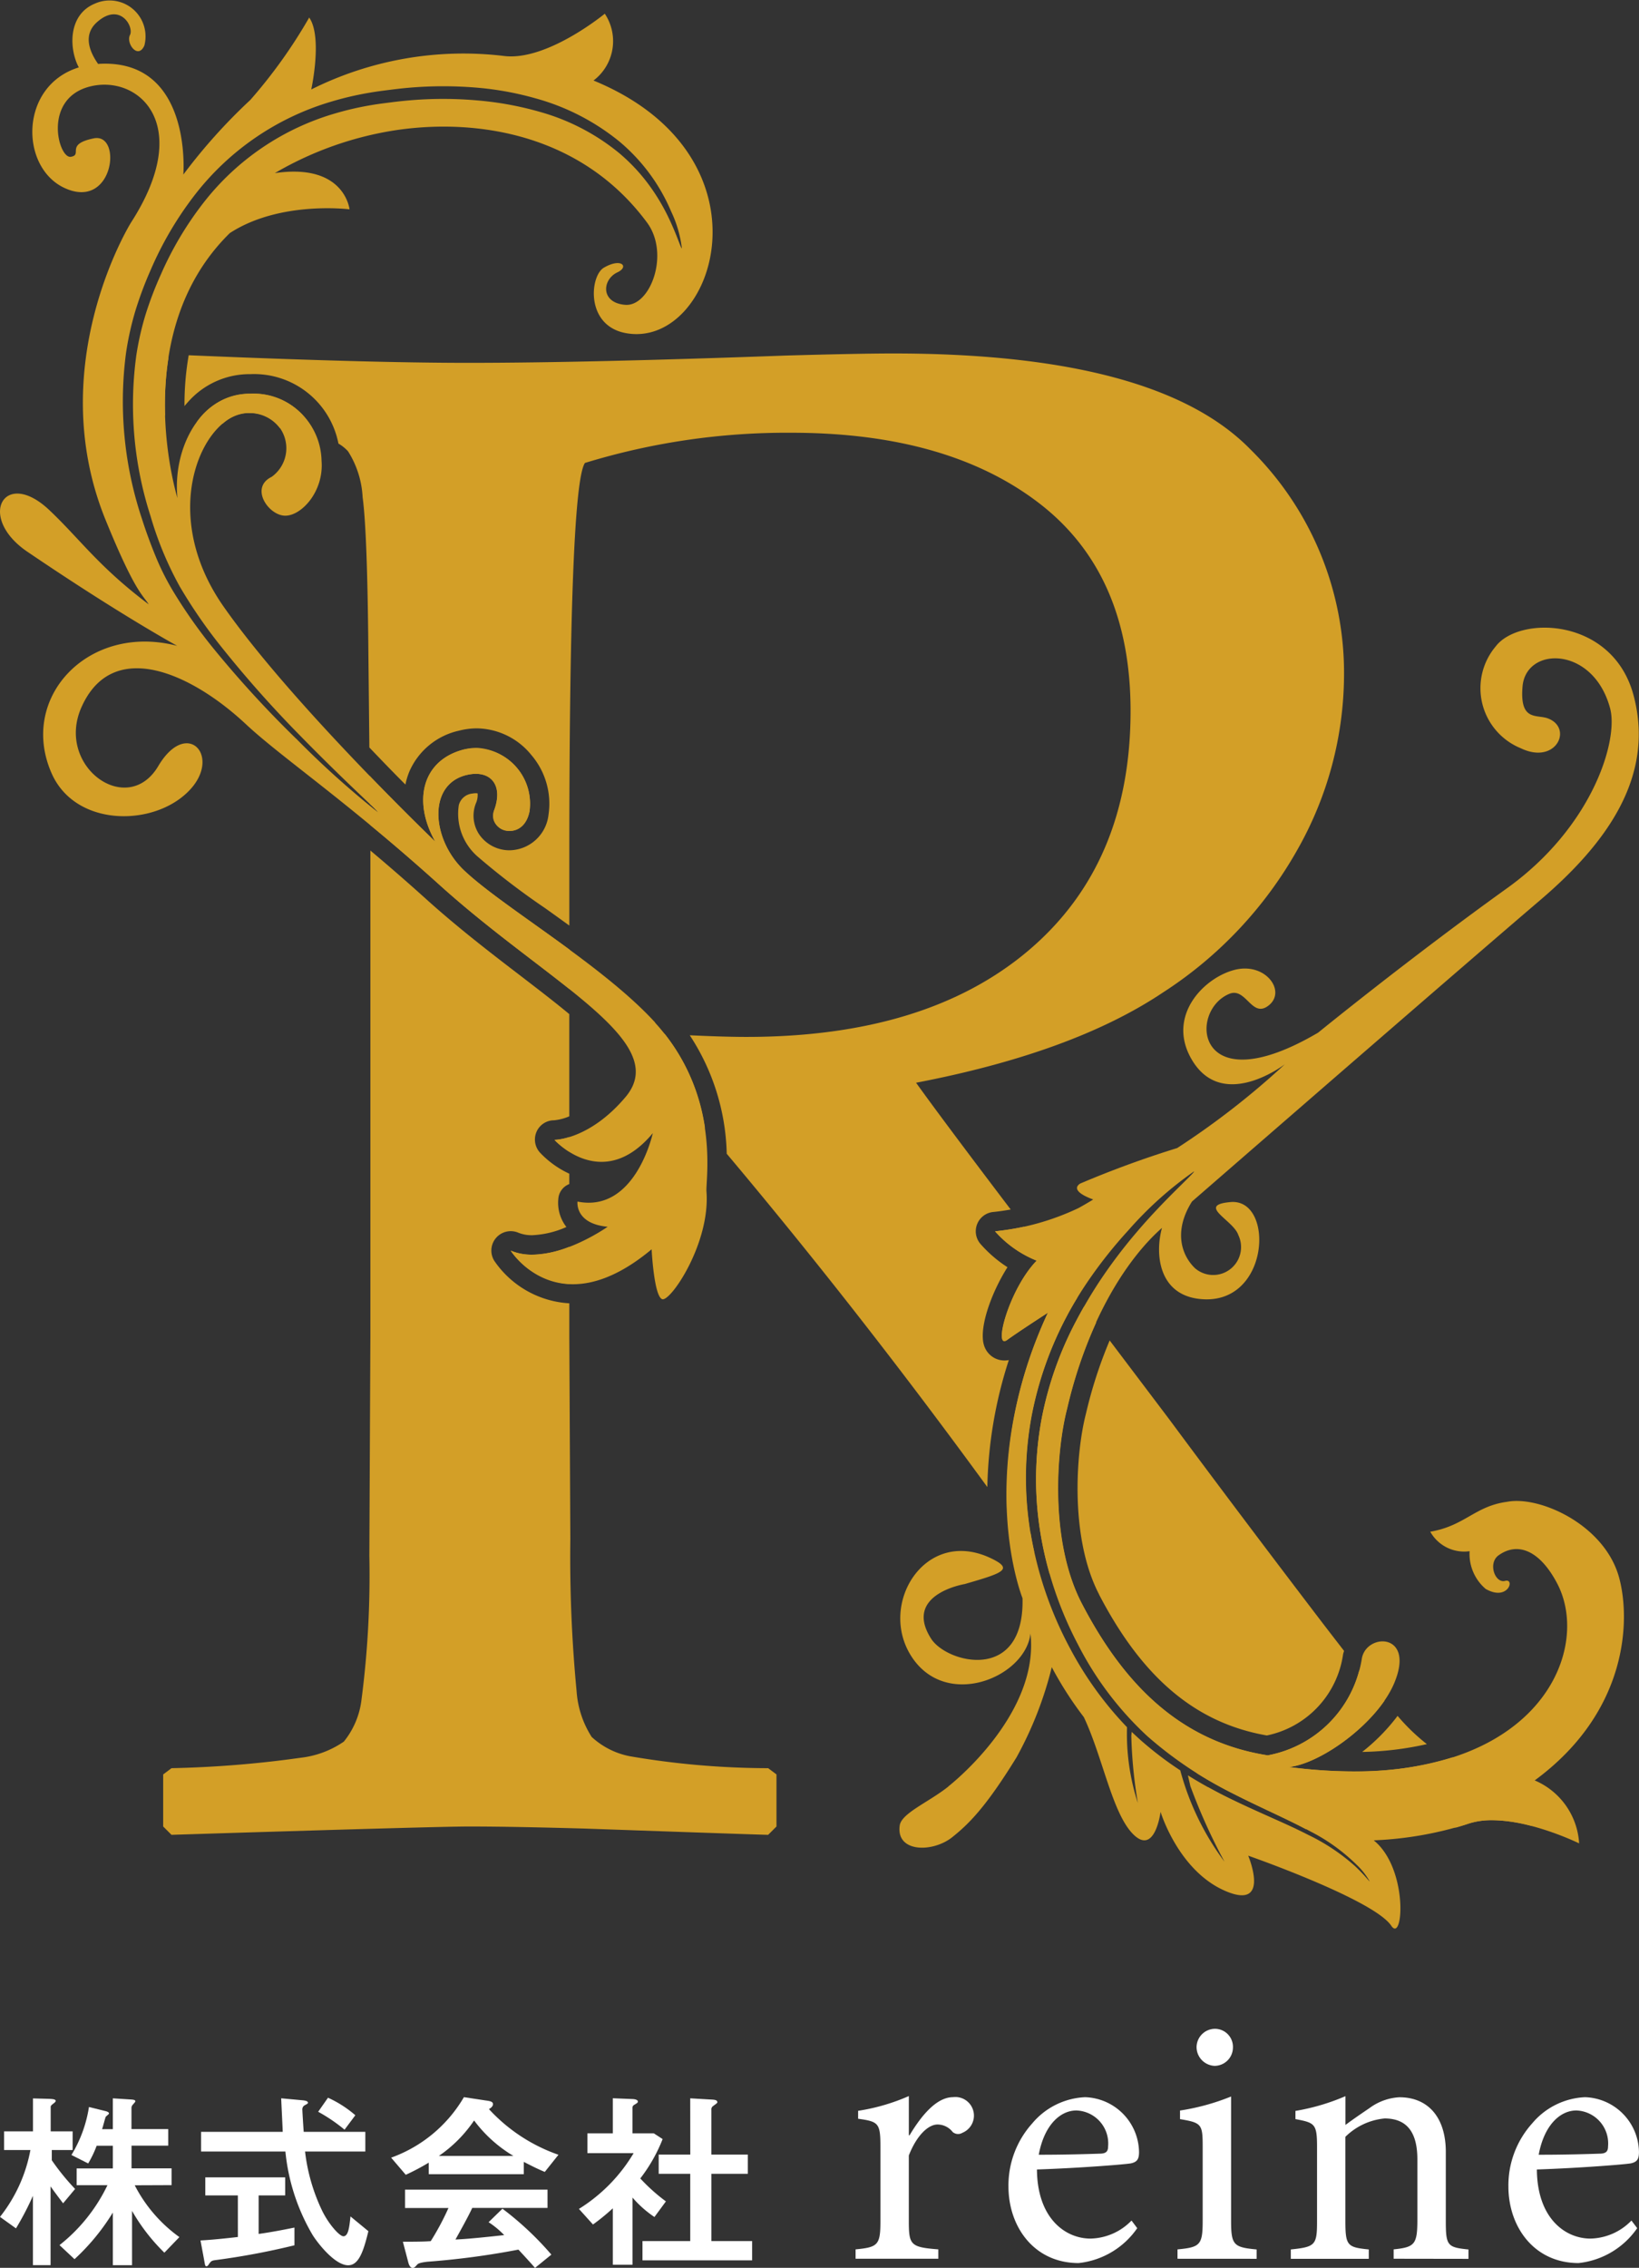
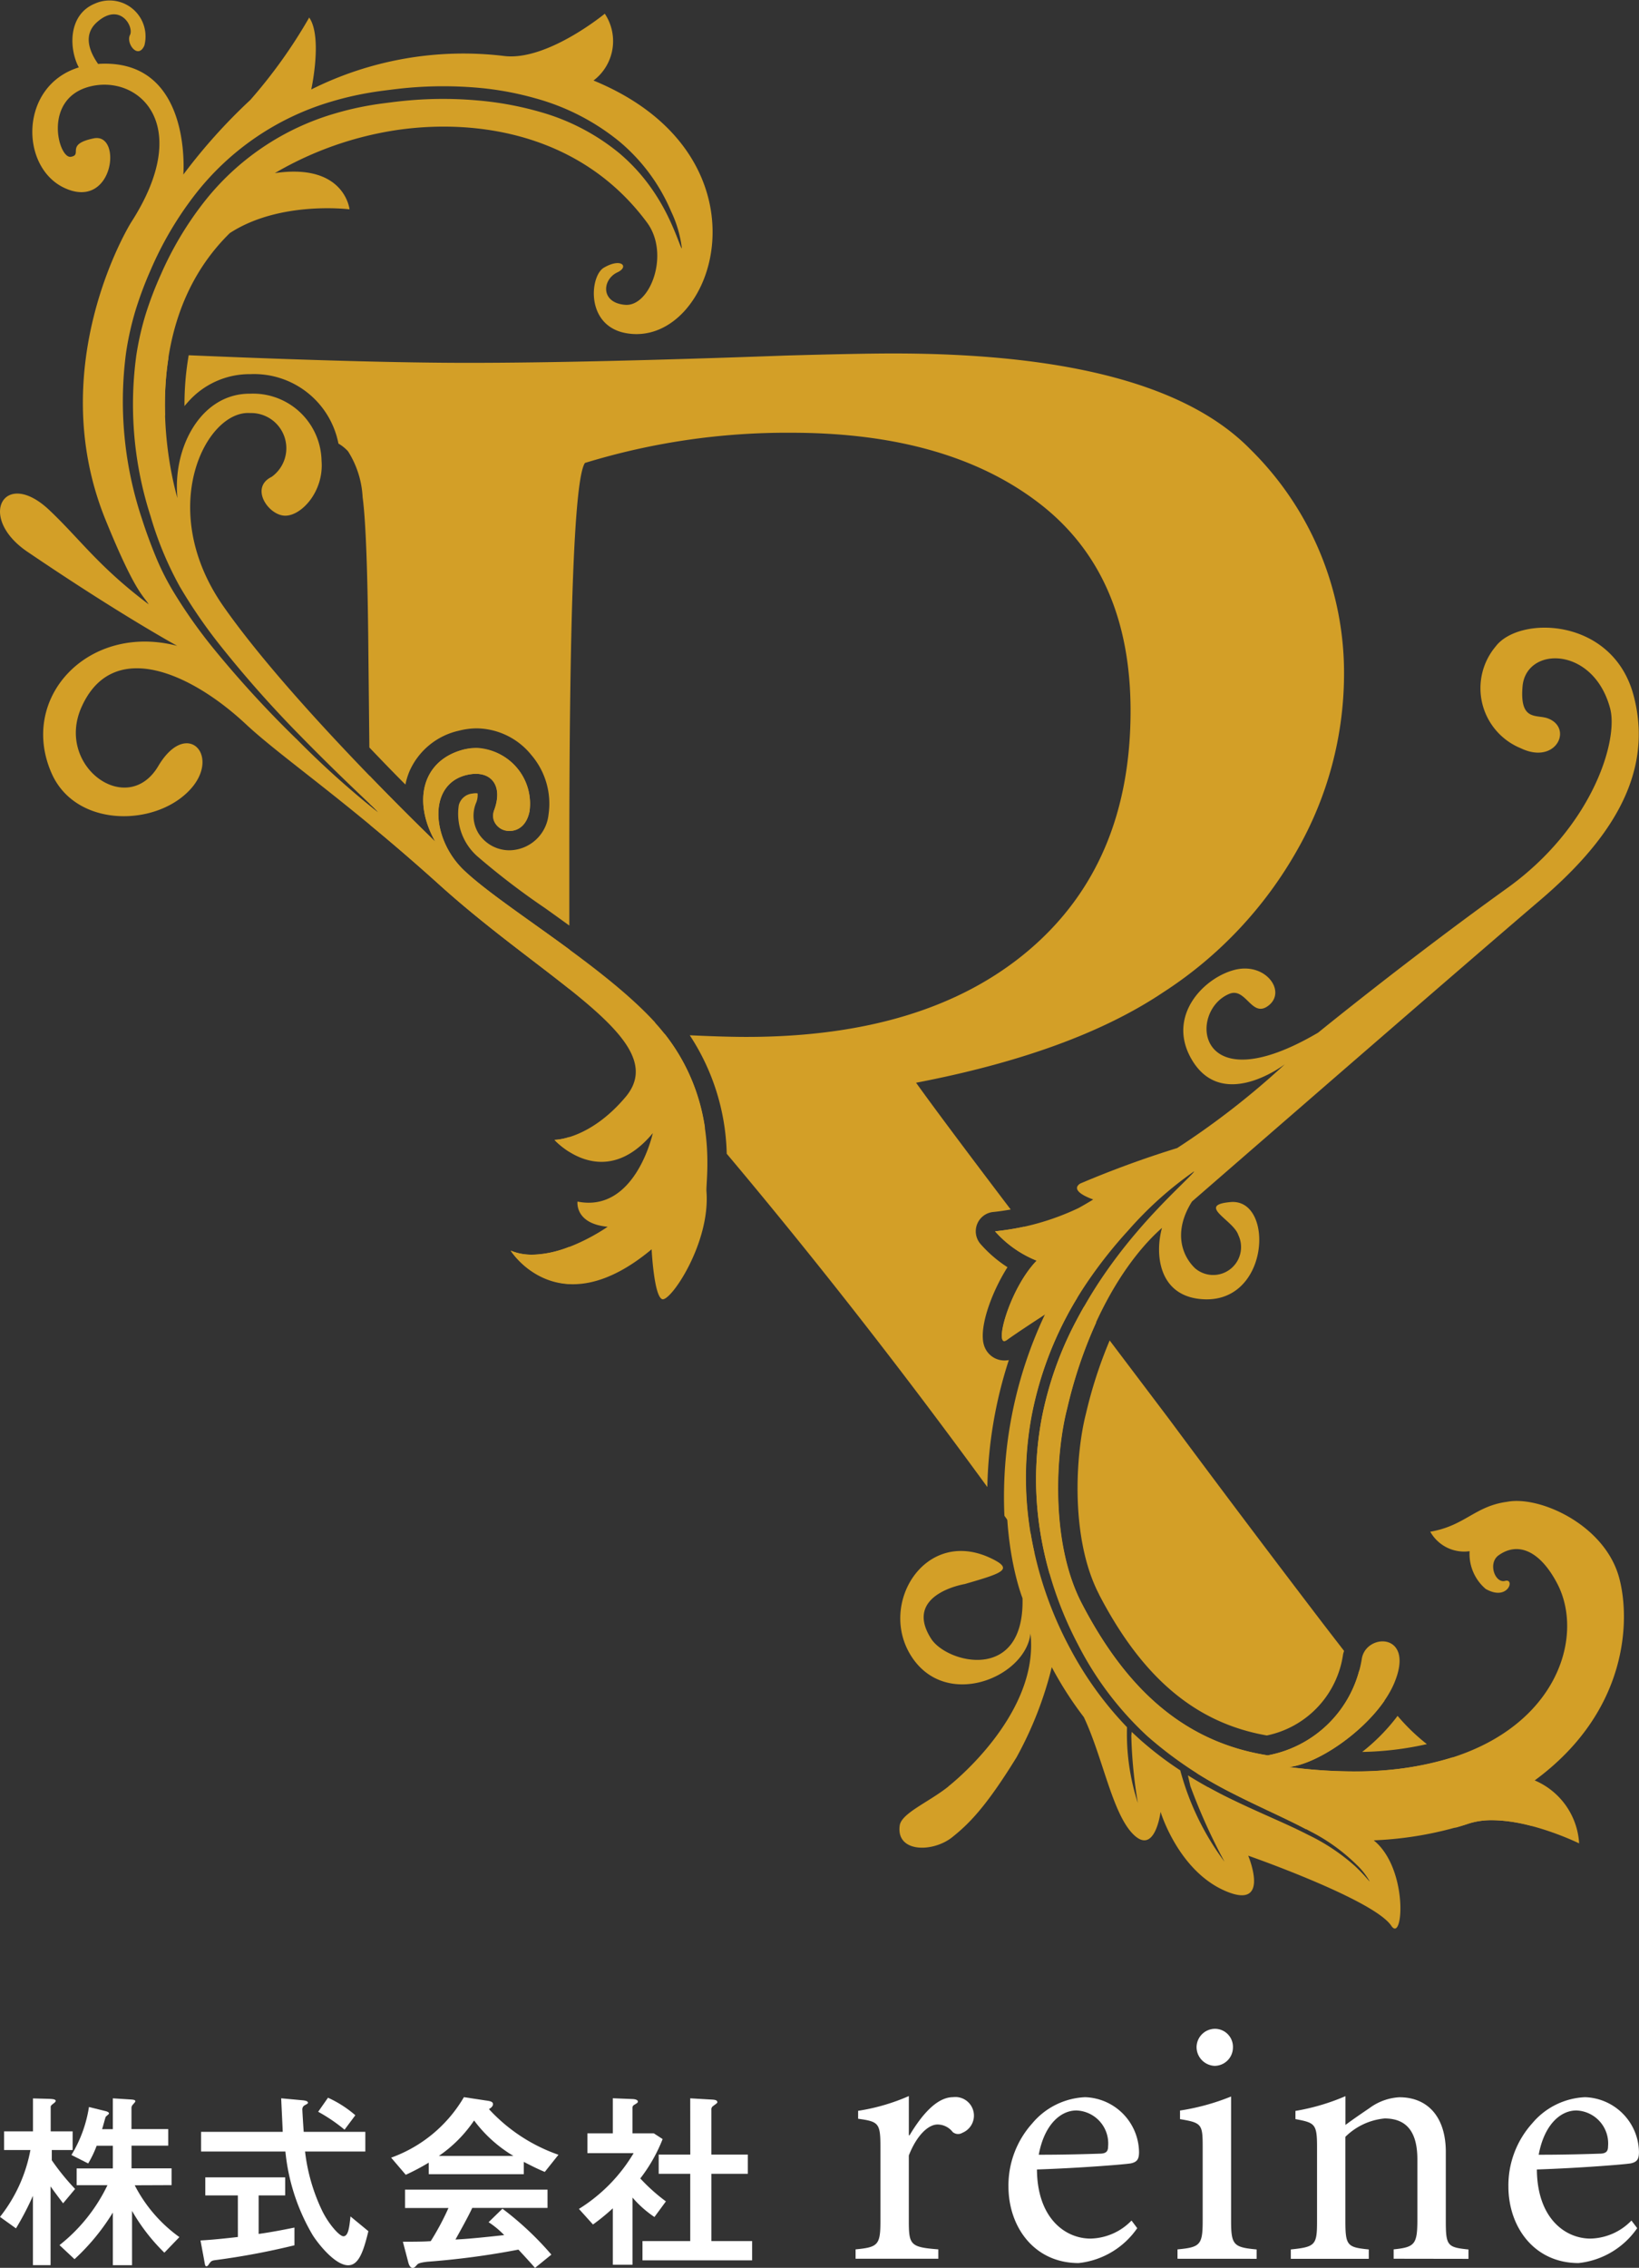
<svg xmlns="http://www.w3.org/2000/svg" width="100" height="138.31" viewBox="0 0 100 138.31">
  <rect x="0" y="0" width="100" height="138.31" fill="#333333" stroke="none" />
  <g transform="translate(0 0.001)">
    <path d="M21.2,267.186c-.118-.152-.623-.822-.764-1.033v4.805H19.359v-4.229a17.515,17.515,0,0,1-1.034,1.985l-.976-.7a9.28,9.28,0,0,0,1.856-4.077H17.6v-1.14h1.762v-2.008l.928.024c.27.011.458.023.458.129,0,.036-.047.083-.07.106-.212.164-.235.188-.235.269v1.48h1.339v1.14H20.51v.623a14.223,14.223,0,0,0,1.422,1.75Zm4.37-1.1a8.878,8.878,0,0,0,2.725,3.16l-.916.951a11.638,11.638,0,0,1-1.973-2.549v3.313H24.235V267.75a13.288,13.288,0,0,1-2.338,2.843l-.916-.858a10.341,10.341,0,0,0,2.925-3.654h-1.88V265.06h2.209v-1.386h-.987a6.71,6.71,0,0,1-.517,1.081l-1.022-.517a7.951,7.951,0,0,0,1.069-2.926l1.046.259c.071.024.176.059.176.141,0,.036-.176.164-.2.2s-.176.634-.223.752h.658v-1.88l1.1.07c.188.011.271.035.271.106,0,.047-.024.059-.153.211a.3.3,0,0,0-.082.188v1.3h2.243v1.01H25.375v1.386h2.443v1.022Z" transform="translate(-17.35 -132.812)" fill="#fff" />
    <path d="M40.922,266.677H38.936v-1.1h4.875v1.1H42.191v2.35c.7-.094,1.551-.258,2.185-.388v1.081a44.727,44.727,0,0,1-4.829.905c-.246.034-.269.07-.423.293a.169.169,0,0,1-.117.083c-.071,0-.083-.036-.141-.376l-.223-1.2c.412-.023.952-.059,2.28-.211ZM48.7,262.8V264H45.022a11.334,11.334,0,0,0,1.057,3.642c.423.846,1.058,1.528,1.281,1.528.305,0,.364-.553.434-1.21l1.092.9c-.3,1.234-.587,2.079-1.233,2.079-.788,0-1.8-1.269-2.162-1.833A12.383,12.383,0,0,1,43.823,264H38.678v-1.2h4.982c-.011-.318-.083-1.751-.094-2.044l1.269.117c.129.012.364.035.364.153,0,.047-.024.059-.235.176a.3.3,0,0,0-.106.27c0,.082.07,1.2.082,1.328Zm-2.278-2.08a6.85,6.85,0,0,1,1.668,1.069l-.658.881a10.059,10.059,0,0,0-1.609-1.093Z" transform="translate(-26.41 -132.786)" fill="#fff" />
    <path d="M61.183,264.655a14.038,14.038,0,0,1-1.4.74l-.893-1.045a8.452,8.452,0,0,0,4.44-3.69l1.316.2c.271.035.458.07.458.224s-.164.258-.246.305a10.41,10.41,0,0,0,4.241,2.784l-.834,1.046c-.481-.2-.775-.353-1.281-.611v.752h-5.8Zm2.655,2.761c-.246.541-.823,1.563-1.023,1.927.458-.023,1.058-.059,2.972-.27a5.285,5.285,0,0,0-.951-.787l.846-.823a18.99,18.99,0,0,1,2.985,2.8l-1,.811c-.07-.094-.67-.752-1.01-1.116a48.571,48.571,0,0,1-5.569.74c-.176.024-.5.059-.6.165-.165.188-.2.211-.294.211s-.2-.106-.258-.341l-.329-1.256c1.1,0,1.374-.012,1.7-.036a16.087,16.087,0,0,0,1.081-2.021H59.738V266.3h8.694v1.116Zm2.514-3.172a8.215,8.215,0,0,1-2.4-2.162,8.122,8.122,0,0,1-2.15,2.162Z" transform="translate(-35.026 -132.76)" fill="#fff" />
    <path d="M80.9,267.491a12.9,12.9,0,0,1-1.21.987l-.857-.951a10.055,10.055,0,0,0,3.337-3.4h-2.82v-1.21H80.9v-2.138l1.186.047c.036,0,.341.011.341.152,0,.071-.024.083-.234.211a.2.2,0,0,0-.094.188v1.54h1.3l.541.352a9.746,9.746,0,0,1-1.363,2.4,11.076,11.076,0,0,0,1.563,1.4l-.7.952a6.611,6.611,0,0,1-1.339-1.187v4.1H80.9Zm4.723-6.708,1.222.071c.258.012.434.023.434.176,0,.047-.2.176-.257.223a.243.243,0,0,0-.107.235v2.725h2.222v1.175H86.916v4.1H89.4v1.175H82.71v-1.175h2.914v-4.1H83.7v-1.175h1.927Z" transform="translate(-43.511 -132.812)" fill="#fff" />
    <path d="M20.643,223.628c.659-1.1,1.6-2.326,2.656-2.326a1.133,1.133,0,0,1,.571,2.172.509.509,0,0,1-.593-.044,1.18,1.18,0,0,0-.922-.461c-.571,0-1.273.659-1.756,1.888v4.016c0,1.449.11,1.58,1.8,1.712v.571H17.351v-.571c1.361-.131,1.515-.263,1.515-1.712v-4.543c0-1.449-.11-1.537-1.361-1.712v-.483a12.387,12.387,0,0,0,3.095-.9v2.392Z" transform="translate(34.851 -93.402)" fill="#fff" />
    <path d="M52.526,229.418a4.984,4.984,0,0,1-3.577,2.129c-2.7,0-4.28-2.195-4.28-4.675a5.652,5.652,0,0,1,1.449-3.841,4.456,4.456,0,0,1,3.226-1.6,3.4,3.4,0,0,1,3.292,3.336c0,.439-.11.615-.5.7-.373.066-3.117.285-5.729.373.022,2.985,1.734,4.214,3.27,4.214a3.586,3.586,0,0,0,2.5-1.1Zm-6.014-4.477c1.229,0,2.436-.022,3.709-.066.4,0,.527-.132.527-.439a2.013,2.013,0,0,0-1.931-2.195c-1.01,0-1.975.922-2.3,2.7" transform="translate(16.86 -93.529)" fill="#fff" />
    <path d="M74.879,223.239v-.57c1.383-.132,1.536-.264,1.536-1.756v-4.521c0-1.361-.066-1.448-1.383-1.668V214.2a13.837,13.837,0,0,0,3.116-.856v7.572c0,1.492.154,1.624,1.558,1.756v.57Zm1.163-12.883a1.129,1.129,0,0,1,1.119-1.141,1.1,1.1,0,0,1,1.1,1.141,1.124,1.124,0,0,1-1.119,1.119,1.15,1.15,0,0,1-1.1-1.119" transform="translate(-3.036 -85.484)" fill="#fff" />
    <path d="M101.4,231.155v-.571c1.295-.132,1.448-.307,1.448-1.822V225.1c0-1.514-.527-2.5-2-2.5a3.928,3.928,0,0,0-2.392,1.119v5.158c0,1.492.132,1.58,1.427,1.712v.571H95.126v-.571c1.492-.154,1.6-.264,1.6-1.712V224.33c0-1.4-.131-1.47-1.317-1.69v-.5a13.182,13.182,0,0,0,3.051-.9v1.756c.439-.329.922-.658,1.47-1.031a3.366,3.366,0,0,1,1.822-.658c1.734,0,2.831,1.207,2.831,3.336v4.236c0,1.492.11,1.58,1.383,1.712v.571Z" transform="translate(-16.37 -93.401)" fill="#fff" />
    <path d="M141.872,229.418a4.984,4.984,0,0,1-3.578,2.129c-2.7,0-4.28-2.195-4.28-4.675a5.653,5.653,0,0,1,1.448-3.841,4.457,4.457,0,0,1,3.226-1.6,3.4,3.4,0,0,1,3.292,3.336c0,.439-.11.615-.5.7-.373.066-3.117.285-5.729.373.022,2.985,1.734,4.214,3.27,4.214a3.586,3.586,0,0,0,2.5-1.1Zm-6.014-4.477c1.229,0,2.436-.022,3.709-.066.395,0,.526-.132.526-.439a2.013,2.013,0,0,0-1.931-2.195c-1.01,0-1.975.922-2.3,2.7" transform="translate(-41.982 -93.529)" fill="#fff" />
    <path d="M95.778,135.4c-1.188.95-2.863,1.626-2.969,2.376-.238,1.664,2.02,1.664,3.207.713.977-.782,2.02-1.783,3.921-4.871a22.53,22.53,0,0,0,2.149-5.495,21.89,21.89,0,0,0,1.956,3.046c1.125,2.38,1.695,5.662,2.9,7.024,1.426,1.6,1.782-1.248,1.782-1.248s1.069,3.564,3.921,4.812,1.425-2.139,1.425-2.139,7.663,2.674,8.732,4.277c.733,1.1,1.052-3.49-1.072-5.212a21.879,21.879,0,0,0,5.721-1c2.565-.906,6.81,1.186,6.81,1.186a4.457,4.457,0,0,0-2.71-3.841c5.673-4.166,5.863-9.755,5.148-12.375-.879-3.217-4.853-5.005-6.838-4.615-1.956.26-2.567,1.461-4.682,1.823a2.372,2.372,0,0,0,2.4,1.188,2.8,2.8,0,0,0,.979,2.3c1.373.784,1.807-.659,1.19-.49s-1.07-1.079-.4-1.56c1.2-.855,2.538-.256,3.573,1.716,2.3,4.376-1.63,13.1-16.363,11.2,2.021-.238,5.406-2.719,6.417-5.109,1.307-3.089-1.663-3.089-1.967-1.535a7.143,7.143,0,0,1-5.756,5.931c-5.287-.832-8.751-4.278-11.344-9.266-1.962-3.774-1.567-9.284-.893-11.882,1.247-5.346,3.6-9.075,5.769-11l.026-.024c-.435,1.58-.21,4.01,2.216,4.326,4.374.567,4.7-6.137,1.97-5.9-2.123.185.184,1.1.475,2.02a1.7,1.7,0,0,1-2.641,2.02c-.818-.781-1.337-2.252-.19-4.072,6.806-5.915,17.207-14.938,21.246-18.383s7.013-7.524,5.7-12.474c-1.264-4.776-6.974-4.893-8.414-3a3.954,3.954,0,0,0,1.523,6.209c2.17,1.047,3.218-1.243,1.652-1.82-.684-.253-1.718.2-1.539-1.938.206-2.486,4.335-2.483,5.346,1.337.514,1.941-1.072,7.216-6.291,10.961-5.982,4.293-11.525,8.807-11.525,8.807-7.485,4.4-7.96-1.307-5.426-2.363,1.043-.434,1.377,1.554,2.431.686s-.225-2.624-2.091-2.154-4.12,2.758-2.689,5.363c1.862,3.391,5.747.394,5.747.394a48.846,48.846,0,0,1-6.575,5.114,61.515,61.515,0,0,0-5.921,2.167c-.511.341.1.718.8.969-.247.153-.524.316-.885.517a15.383,15.383,0,0,1-5.109,1.425,6.736,6.736,0,0,0,2.54,1.789c-1.692,1.741-2.677,5.475-1.8,4.835.52-.378,1.591-1.082,2.483-1.66-4.565,9.948-1.542,17.41-1.542,17.41.128,5.191-4.624,3.961-5.575,2.473-1.738-2.717,2.048-3.335,2.048-3.335,2.319-.674,3.031-.894,1.592-1.578-4-1.9-6.886,2.784-4.857,5.968,2.108,3.312,6.966,1.307,7.277-1.366.49,4.366-3.711,8.279-5.02,9.326m5.014-15.441a20.587,20.587,0,0,1,.07-7.18A21.694,21.694,0,0,1,103,106.721a22.723,22.723,0,0,1,1.261-2.089,27.726,27.726,0,0,1,2.491-3.146,22.305,22.305,0,0,1,4.012-3.6c.063.072-1.732,1.635-3.446,3.645a30.947,30.947,0,0,0-2.352,3.11c-.656,1-1.138,1.882-1.4,2.377a21.3,21.3,0,0,0-2.084,5.877,20.154,20.154,0,0,0-.1,6.967,22.486,22.486,0,0,0,2.3,6.874,19.958,19.958,0,0,0,4.234,5.594,24.129,24.129,0,0,0,5.275,3.522c1.742.885,3.366,1.572,4.667,2.284a11.428,11.428,0,0,1,2.835,2.043,4.329,4.329,0,0,1,.785,1c-.024.019-.285-.354-.876-.911a12.182,12.182,0,0,0-2.861-1.913c-1.3-.672-2.938-1.322-4.711-2.184a27.987,27.987,0,0,1-2.639-1.452l.151.658a35.559,35.559,0,0,0,2.083,4.612,16.4,16.4,0,0,1-2.7-5.574,21.076,21.076,0,0,1-2.307-1.746c-.224-.194-.442-.4-.656-.6l-.024.238a28.838,28.838,0,0,0,.4,4.1,13.641,13.641,0,0,1-.662-4.624,21.322,21.322,0,0,1-3.465-4.79,22.846,22.846,0,0,1-2.412-7.031" transform="translate(-37.914 -26.446)" fill="#d39f27" />
    <path d="M39.977,62.364c-3.218-3.52-9.283-7.025-11.666-9.283-2.027-1.92-2.257-5.387.31-5.85,1.337-.242,2.089.676,1.525,2.181-.48,1.277,1.787,2.023,2.163.047A3.361,3.361,0,0,0,28.3,45.71c-2.536.65-3.14,3.138-1.744,5.615,0,0-8.766-8.4-12.924-14.347S12.566,24.995,15.263,25.19a2.147,2.147,0,0,1,1.311,3.891c-1.356.661-.191,2.359.82,2.369s2.376-1.494,2.225-3.351a4.179,4.179,0,0,0-4.345-4.09c-3.035-.03-4.754,3.327-4.447,6.365,0,0-3.107-9.98,3.193-16.158,3.055-1.994,7.305-1.45,7.305-1.45s-.29-2.836-4.556-2.209a20.815,20.815,0,0,1,7.495-2.635c4.889-.7,11.222.261,15.21,5.646,1.42,1.916.195,5.144-1.329,5.022s-1.406-1.547-.476-1.981c.739-.344.238-.909-.829-.282-.848.5-1.129,3.512,1.318,3.983,5.431,1.044,9.345-10.756-1.945-15.4A3.015,3.015,0,0,0,36.9.835s-3.574,2.948-6.209,2.571a20.751,20.751,0,0,0-11.7,2.049s.7-3.2-.126-4.386a30.9,30.9,0,0,1-3.591,5.025,34.15,34.15,0,0,0-4.088,4.552s.564-6.989-5.046-6.758c-.053,0-.1.009-.152.012-.475-.669-.975-1.743-.076-2.544C7.318.1,8.188,1.63,7.93,2.134s.491,1.522.879.64A2.193,2.193,0,0,0,5.8.215C4.119.9,4.218,3.012,4.808,4.11,1.181,5.23,1.2,10.175,3.919,11.455c3.021,1.421,3.574-3.38,1.8-3.018s-.642,1.005-1.4,1.125S2.58,6,5.5,5.272s6.381,2.273,2.493,8.3c0,0-5.394,8.656-1.56,18.114,1.8,4.427,2.3,4.62,2.641,5.172C5.992,34.539,4.883,32.876,3,31.1c-2.754-2.593-4.433.443-1.33,2.548,5.7,3.867,9.142,5.74,9.142,5.74-5.41-1.411-9.691,3.152-7.668,7.762C4.488,50.22,8.7,50.413,11,48.692c2.887-2.165.543-5.157-1.344-1.971s-6.282.008-4.687-3.587c1.89-4.259,6.689-2.1,10.044,1.041,2.156,2.014,6.119,4.666,11.793,9.785C33.5,60,41.021,63.509,38.169,66.9c-2.207,2.619-4.34,2.619-4.34,2.619s2.933,3.27,6-.411c0,0-1.06,4.88-4.594,4.172,0,0-.182,1.348,1.84,1.536,0,0-3.5,2.48-5.917,1.46,0,0,2.917,4.659,8.6-.085,0,0,.141,2.869.645,3.042s2.946-3.414,2.7-6.577c-.056-.732.878-5.9-3.136-10.287M18.065,45.047a65.537,65.537,0,0,1-4.984-5.43,30.765,30.765,0,0,1-2.537-3.592,15.657,15.657,0,0,1-1.05-2.1c-.3-.733-.581-1.49-.829-2.269a22.635,22.635,0,0,1-.979-10.109,18.2,18.2,0,0,1,.573-2.588,22.43,22.43,0,0,1,.93-2.487,21.139,21.139,0,0,1,2.677-4.561,16.393,16.393,0,0,1,8.356-5.717,19.258,19.258,0,0,1,2.36-.546c.393-.068.782-.117,1.163-.165s.768-.095,1.146-.128a24.447,24.447,0,0,1,4.382.006A18.941,18.941,0,0,1,32.686,6a13.924,13.924,0,0,1,5.088,2.616,11.307,11.307,0,0,1,3.172,4.275,7.223,7.223,0,0,1,.657,2.252c-.063.018-.29-.8-.857-1.963a12.542,12.542,0,0,0-1.157-1.912,11.323,11.323,0,0,0-1.8-1.923A13.256,13.256,0,0,0,33,6.839a19.857,19.857,0,0,0-3.8-.709,23.819,23.819,0,0,0-4.242-.008c-.37.032-.737.071-1.117.121s-.758.094-1.134.158a18.634,18.634,0,0,0-2.267.518,15.723,15.723,0,0,0-8.012,5.43,20.51,20.51,0,0,0-2.615,4.395,21.709,21.709,0,0,0-.919,2.4,17.641,17.641,0,0,0-.572,2.491,22.174,22.174,0,0,0,.866,9.85,20.767,20.767,0,0,0,1.782,4.289,30.985,30.985,0,0,0,2.45,3.57,69.517,69.517,0,0,0,4.858,5.486c2.913,2.978,4.832,4.664,4.788,4.713a55.318,55.318,0,0,1-5-4.5" transform="translate(0 0)" fill="#d39f27" />
    <path d="M38.136,78.831l.018,1.719a3.529,3.529,0,0,1,.5.507h0a4.367,4.367,0,0,1-.493-.38l.012,1.151c1.282,1.06,2.687,2.259,4.221,3.643,2.766,2.5,5.672,4.559,7.931,6.361V89.42c-2.532-1.861-5.072-3.545-6.426-4.827-2.026-1.92-2.257-5.387.31-5.85a2.292,2.292,0,0,1,.409-.038c1.075,0,1.62.875,1.117,2.22a.942.942,0,0,0,.959,1.261c.5,0,1.039-.342,1.2-1.214a3.432,3.432,0,0,0-3.215-3.852,3.193,3.193,0,0,0-.8.1c-2.536.65-3.14,3.138-1.744,5.615,0,0-1.722-1.651-4-4.006" transform="translate(-15.582 -31.511)" fill="#d39f27" />
    <path d="M52.694,128.807a4.76,4.76,0,0,0,3.573,2.034v-2.267a6.511,6.511,0,0,1-2.264.479,3.336,3.336,0,0,1-1.309-.247" transform="translate(-21.531 -52.535)" fill="#d39f27" />
    <path d="M58.109,118.149v-.9a3.553,3.553,0,0,1-.907.174,4.812,4.812,0,0,0,.907.726" transform="translate(-23.372 -47.907)" fill="#d39f27" />
    <path d="M67.857,106.607l-.635,1.969q1.635,1.862,3.259,3.774a12.016,12.016,0,0,0-2.457-5.734l-.166-.009" transform="translate(-27.467 -43.559)" fill="#d39f27" />
-     <path d="M45.3,142.941a4.763,4.763,0,0,1-2.319-1.175,5.924,5.924,0,0,1-.921-2.8,85.871,85.871,0,0,1-.381-9.275l-.063-12.389v-1.982a5.955,5.955,0,0,1-4.576-2.59,1.183,1.183,0,0,1,1.463-1.717,2.175,2.175,0,0,0,.848.153,5.716,5.716,0,0,0,2.088-.5,2.4,2.4,0,0,1-.493-1.719,1.044,1.044,0,0,1,.669-.9v-.632a5.818,5.818,0,0,1-1.787-1.285,1.185,1.185,0,0,1-.211-1.272,1.167,1.167,0,0,1,1.069-.7,3.057,3.057,0,0,0,.929-.243V97.683c-.885-.735-1.9-1.512-2.933-2.306-1.795-1.375-3.829-2.933-5.79-4.7-1.221-1.1-2.356-2.083-3.413-2.97l0,.189v29.414l-.063,13.4a58.6,58.6,0,0,1-.477,8.768,4.991,4.991,0,0,1-1.08,2.573,5.806,5.806,0,0,1-2.636.985,65.976,65.976,0,0,1-7.878.635l-.508.381v3.176l.508.508q16.2-.509,18.17-.508,2.54,0,7.052.127,10.863.381,11.181.381l.508-.508v-3.176l-.508-.381a50.267,50.267,0,0,1-8.449-.73" transform="translate(-6.881 -35.835)" fill="#d39f27" />
    <path d="M17.164,36.842l-.323.283V40.3l.114.1a19.038,19.038,0,0,1,.209-3.558" transform="translate(-6.881 -15.053)" fill="#d39f27" />
-     <path d="M23.553,41.778a2.32,2.32,0,0,1,1.807.911,14.028,14.028,0,0,1,1.847.29c.1.027.2.055.3.083A4.037,4.037,0,0,0,23.564,40.6h-.04a3.948,3.948,0,0,0-3.236,1.746q.84.038,1.586.08a2.441,2.441,0,0,1,1.551-.65c.043,0,.085,0,.128,0" transform="translate(-8.29 -16.588)" fill="#d39f27" />
-     <path d="M105.053,146.355c-.085-.383-.163-.766-.226-1.151a20.588,20.588,0,0,1,.07-7.18,21.689,21.689,0,0,1,2.133-6.059c.1-.2.326-.607.648-1.135l-3.265-4.323a17.456,17.456,0,0,1-1.748.276,6.745,6.745,0,0,0,2.541,1.789c-1.561,1.606-2.521,4.907-1.97,4.907a.312.312,0,0,0,.172-.073c.52-.378,1.592-1.082,2.484-1.66a26.029,26.029,0,0,0-2.489,12.314c.221.307.443.609.664.917.334.468.661.924.986,1.377" transform="translate(-41.949 -51.69)" fill="#d39f27" />
+     <path d="M105.053,146.355c-.085-.383-.163-.766-.226-1.151a20.588,20.588,0,0,1,.07-7.18,21.689,21.689,0,0,1,2.133-6.059c.1-.2.326-.607.648-1.135l-3.265-4.323a17.456,17.456,0,0,1-1.748.276,6.745,6.745,0,0,0,2.541,1.789c-1.561,1.606-2.521,4.907-1.97,4.907c.52-.378,1.592-1.082,2.484-1.66a26.029,26.029,0,0,0-2.489,12.314c.221.307.443.609.664.917.334.468.661.924.986,1.377" transform="translate(-41.949 -51.69)" fill="#d39f27" />
    <path d="M137.236,163.269l-.508-.508a20.672,20.672,0,0,1-3.336-.191,5.6,5.6,0,0,1-1.105-.34,19.664,19.664,0,0,1-6.015.855,30.9,30.9,0,0,1-3.945-.267c1.718-.2,4.419-2.029,5.811-4.04q-.694-.816-1.533-1.865a7.088,7.088,0,0,1-5.584,5.192c-5.287-.832-8.752-4.278-11.344-9.266-1.963-3.773-1.568-9.284-.893-11.882a27.747,27.747,0,0,1,1.767-5.242l-.74-.98c-.205.359-.37.667-.487.892a21.306,21.306,0,0,0-2.084,5.877,20.14,20.14,0,0,0-.1,6.967A21.355,21.355,0,0,0,107.7,151q5.457,7.581,9.018,12.21c.748.467,1.5.882,2.228,1.253,1.628.827,3.143,1.481,4.4,2.146,2.134-.1,4.171-.16,6.083-.16q1.63,0,3.085.058c.264-.075.507-.149.707-.219a4.507,4.507,0,0,1,1.5-.228,9.713,9.713,0,0,1,2.38.345l.146-.146Z" transform="translate(-43.671 -55.052)" fill="#d39f27" />
    <path d="M112.475,153.722c2.652,5.1,5.91,7.843,10.237,8.6a5.9,5.9,0,0,0,4.653-4.95c.014-.072.04-.138.06-.208q-.6-.774-1.273-1.649-5.019-6.575-9.4-12.484l-3.628-4.8a27.362,27.362,0,0,0-1.444,4.452c-.636,2.451-.983,7.616.8,11.04" transform="translate(-45.42 -56.481)" fill="#d39f27" />
    <path d="M69.324,97.845a1.326,1.326,0,0,1-.261.025,1.3,1.3,0,0,1-1.21-.817c-.42-.993.355-3.231,1.392-4.872a7.77,7.77,0,0,1-1.639-1.409,1.183,1.183,0,0,1,.779-1.96c.232-.021.61-.071,1.057-.15-2.742-3.612-4.675-6.2-5.774-7.731q9.591-1.842,15.057-5.5a24.9,24.9,0,0,0,8.259-8.8,21.737,21.737,0,0,0,2.795-10.483,19.139,19.139,0,0,0-5.718-13.85q-5.717-5.843-21.791-5.844-2.034,0-6.543.127-12.2.445-19.377.445-6.185,0-17.061-.463a17.451,17.451,0,0,0-.257,3.1c.062-.076.125-.15.191-.222a5.006,5.006,0,0,1,3.788-1.726h.051a5.244,5.244,0,0,1,5.363,4.235,2.41,2.41,0,0,1,.587.473,5.764,5.764,0,0,1,.889,2.8q.286,2.1.35,9.339l.061,5.922c.79.828,1.537,1.6,2.2,2.262a4.218,4.218,0,0,1,.255-.829,4.321,4.321,0,0,1,3.018-2.459,4.394,4.394,0,0,1,1.089-.14A4.346,4.346,0,0,1,40.2,60.95a4.557,4.557,0,0,1,1.043,3.628,2.433,2.433,0,0,1-2.366,2.176,2.238,2.238,0,0,1-1.848-.945,2.052,2.052,0,0,1-.219-1.914,1.236,1.236,0,0,0,.107-.611.531.531,0,0,0-.115-.011,1.141,1.141,0,0,0-.2.02.948.948,0,0,0-.834.712A3.463,3.463,0,0,0,36.9,67.122a44.884,44.884,0,0,0,4.12,3.151c.488.348.989.708,1.492,1.072v-4.39q0-22.425.953-23.824a42.039,42.039,0,0,1,12.579-1.842q9.529,0,15.12,4.288t5.591,12.674q0,9.339-6.226,14.612T53.313,78.136c-.893,0-2.046-.034-3.453-.1a13.712,13.712,0,0,1,2.256,7.226q8.077,9.6,15.9,20.327a26.672,26.672,0,0,1,1.311-7.744" transform="translate(-7.776 -14.898)" fill="#d39f27" />
    <path d="M140.528,179.144a19.342,19.342,0,0,0,3.949-.476,12.128,12.128,0,0,1-1.787-1.723,11.859,11.859,0,0,1-2.162,2.2" transform="translate(-57.419 -72.299)" fill="#d39f27" />
    <path d="M130.04,186.88c-1.173-.559-2.542-1.13-4.019-1.849-.467-.226-.943-.475-1.422-.74.82,1.056,1.562,1.989,2.216,2.785,1.1-.079,2.173-.141,3.226-.2" transform="translate(-50.91 -75.301)" fill="#d39f27" />
  </g>
</svg>